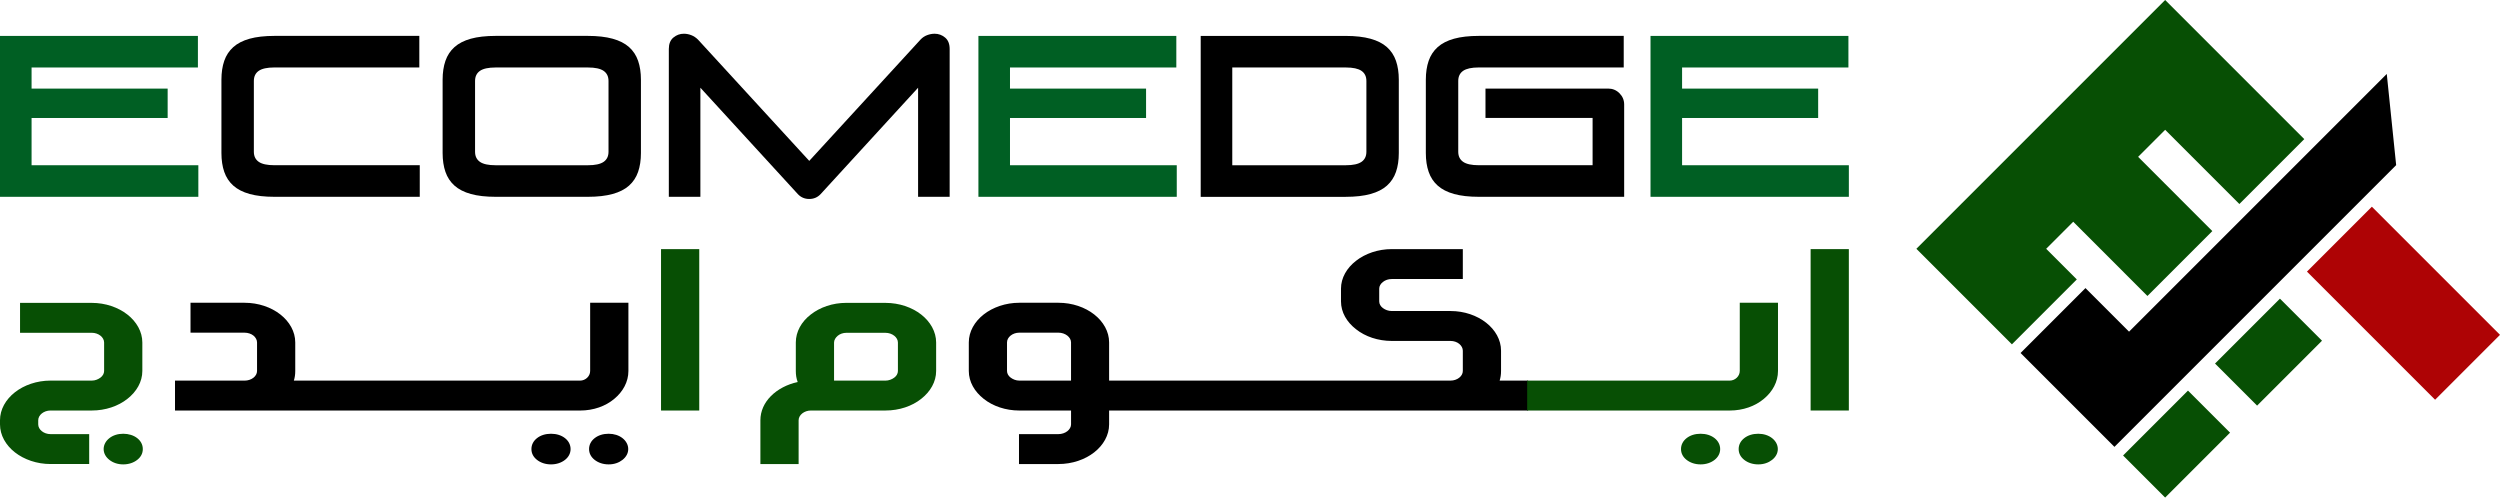
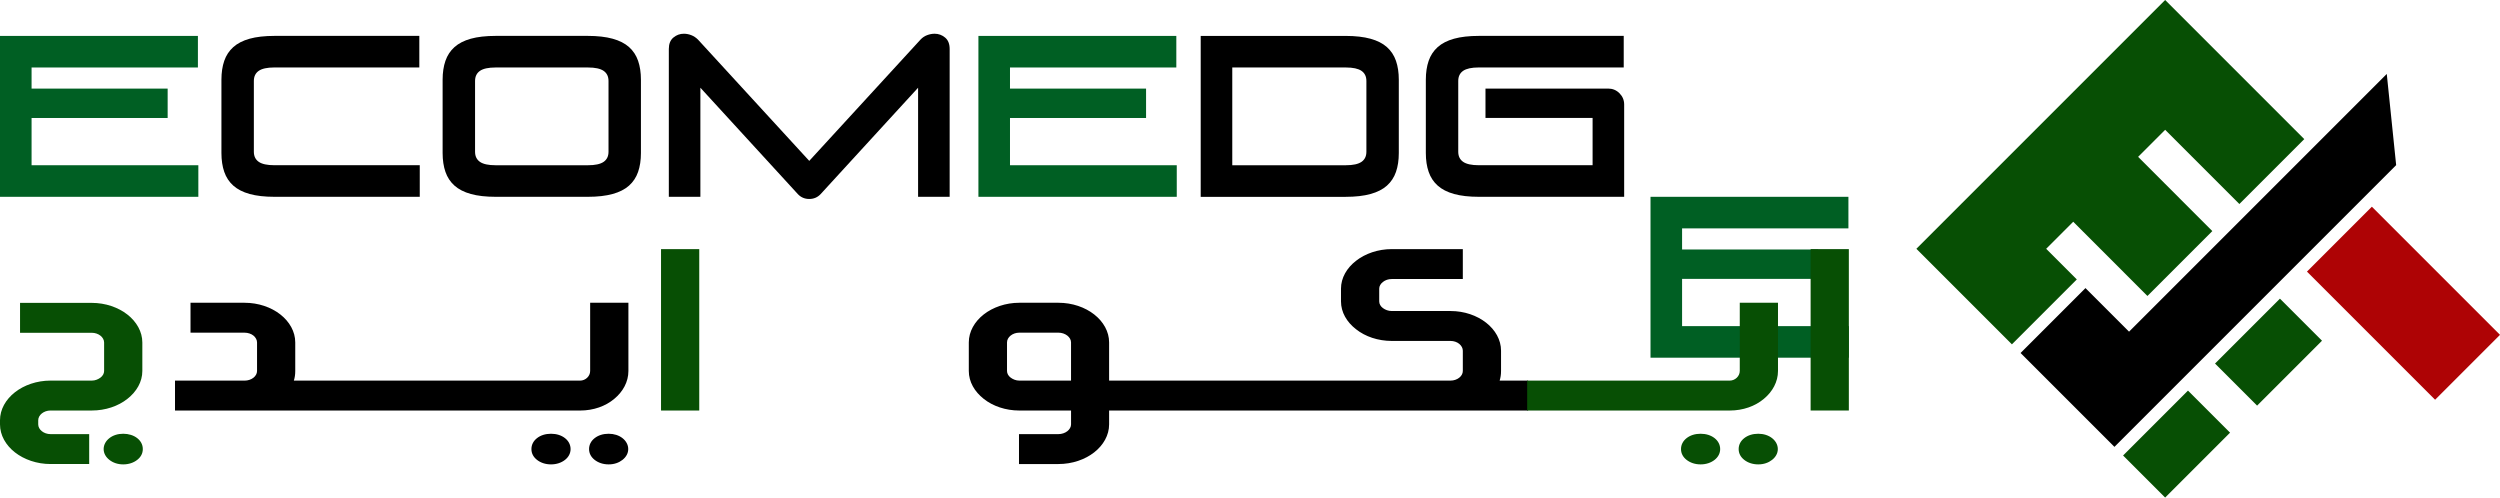
<svg xmlns="http://www.w3.org/2000/svg" id="uuid-5932fa1c-7560-424b-b674-418efee4611d" viewBox="0 0 1661.38 330.67">
  <defs>
    <style>.uuid-b70faa12-f4de-4506-8efd-2f82149331ee{fill:#074f04;}.uuid-f3f73144-f635-4b30-a46e-c012aceb7963{fill:#ae0305;}.uuid-25ecca8a-9912-46ec-85f6-adbc0eb5bbb5{fill:#005f23;}</style>
  </defs>
  <path class="uuid-25ecca8a-9912-46ec-85f6-adbc0eb5bbb5" d="M0,130.79V23.87h131.52v20.98H20.98v14.03h90.43v19.53H20.98v31.4h110.83v20.98H0Z" />
  <path d="M182.45,130.79c-6.56,0-12.08-.63-16.57-1.88-4.48-1.25-8.1-3.11-10.85-5.57-2.75-2.46-4.75-5.5-6-9.12-1.25-3.62-1.88-7.79-1.88-12.52v-48.76c0-4.73.63-8.9,1.88-12.52,1.25-3.62,3.26-6.66,6-9.12,2.75-2.46,6.37-4.32,10.85-5.57,4.49-1.25,10.01-1.88,16.57-1.88h96.21v20.98h-96.36c-4.73,0-8.17.75-10.34,2.24-2.17,1.5-3.26,3.74-3.26,6.73v47.02c0,2.99,1.09,5.23,3.26,6.73,2.17,1.5,5.62,2.24,10.34,2.24h96.65v20.98h-96.5Z" />
  <path d="M329.44,130.79c-6.56,0-12.08-.63-16.57-1.88-4.48-1.25-8.1-3.11-10.85-5.57-2.75-2.46-4.75-5.5-6-9.12-1.25-3.62-1.88-7.79-1.88-12.52v-48.76c0-4.73.63-8.9,1.88-12.52,1.25-3.62,3.26-6.66,6-9.12,2.75-2.46,6.37-4.32,10.85-5.57,4.49-1.25,10.01-1.88,16.57-1.88h61.2c6.46,0,11.96.63,16.49,1.88,4.53,1.25,8.17,3.11,10.92,5.57,2.75,2.46,4.75,5.5,6,9.12,1.25,3.62,1.88,7.79,1.88,12.52v48.76c0,4.73-.63,8.9-1.88,12.52-1.25,3.62-3.26,6.66-6,9.12-2.75,2.46-6.39,4.32-10.92,5.57-4.54,1.25-10.03,1.88-16.49,1.88h-61.2ZM315.7,100.84c0,2.99,1.09,5.23,3.26,6.73,2.17,1.5,5.62,2.24,10.34,2.24h61.49c4.72,0,8.17-.75,10.34-2.24,2.17-1.49,3.26-3.74,3.26-6.73v-47.02c0-2.99-1.09-5.23-3.26-6.73-2.17-1.49-5.62-2.24-10.34-2.24h-61.49c-4.73,0-8.17.75-10.34,2.24-2.17,1.5-3.26,3.74-3.26,6.73v47.02Z" />
  <path d="M444.47,130.79V32.55c0-3.38,1.01-5.91,3.04-7.6,2.03-1.69,4.34-2.53,6.94-2.53,1.64,0,3.28.31,4.92.94,1.64.63,3.13,1.62,4.49,2.97l73.93,80.59,73.93-80.59c1.25-1.35,2.72-2.34,4.41-2.97,1.69-.63,3.35-.94,4.99-.94,2.6,0,4.92.85,6.94,2.53,2.03,1.69,3.04,4.22,3.04,7.6v98.24h-20.98V58.3l-64.82,70.75c-2.03,2.12-4.53,3.18-7.52,3.18s-5.5-1.06-7.52-3.18l-64.82-70.75v72.49h-20.98Z" />
  <path class="uuid-25ecca8a-9912-46ec-85f6-adbc0eb5bbb5" d="M650.21,130.79V23.87h131.52v20.98h-110.54v14.03h90.43v19.53h-90.43v31.4h110.83v20.98h-131.81Z" />
  <path d="M797.93,130.79V23.87h96.36c6.46,0,11.96.63,16.49,1.88,4.53,1.25,8.17,3.11,10.92,5.57,2.75,2.46,4.75,5.5,6,9.12,1.25,3.62,1.88,7.79,1.88,12.52v48.76c0,4.73-.63,8.9-1.88,12.52-1.25,3.62-3.26,6.66-6,9.12-2.75,2.46-6.39,4.32-10.92,5.57-4.53,1.25-10.03,1.88-16.49,1.88h-96.36ZM818.91,109.81h75.52c4.73,0,8.17-.75,10.35-2.24,2.17-1.49,3.26-3.74,3.26-6.73v-47.02c0-2.99-1.09-5.23-3.26-6.73-2.17-1.49-5.62-2.24-10.35-2.24h-75.52v64.96Z" />
  <path d="M982.84,130.79c-6.56,0-12.08-.63-16.57-1.88-4.49-1.25-8.1-3.11-10.85-5.57-2.75-2.46-4.75-5.5-6-9.12-1.26-3.62-1.88-7.79-1.88-12.52v-48.76c0-4.73.63-8.9,1.88-12.52,1.25-3.62,3.26-6.66,6-9.12,2.75-2.46,6.37-4.32,10.85-5.57,4.49-1.25,10.01-1.88,16.57-1.88h96.21v20.98h-96.36c-4.73,0-8.17.75-10.35,2.24-2.17,1.5-3.26,3.74-3.26,6.73v47.02c0,2.99,1.09,5.23,3.26,6.73,2.17,1.5,5.62,2.24,10.35,2.24h75.67v-31.4h-71.18v-19.53h81.6c2.89,0,5.38,1.04,7.45,3.11,2.07,2.08,3.11,4.56,3.11,7.45v61.35h-96.5Z" />
-   <path class="uuid-25ecca8a-9912-46ec-85f6-adbc0eb5bbb5" d="M1096.85,130.79V23.87h131.52v20.98h-110.54v14.03h90.43v19.53h-90.43v31.4h110.83v20.98h-131.81Z" />
+   <path class="uuid-25ecca8a-9912-46ec-85f6-adbc0eb5bbb5" d="M1096.85,130.79h131.52v20.98h-110.54v14.03h90.43v19.53h-90.43v31.4h110.83v20.98h-131.81Z" />
  <path class="uuid-b70faa12-f4de-4506-8efd-2f82149331ee" d="M61.03,201.28c9.09,0,17.55,2.99,23.65,7.76,6.09,4.77,9.91,11.4,9.91,18.59v18.91c0,7.19-3.82,13.74-9.91,18.51-6.09,4.85-14.56,7.76-23.65,7.76h-27.47c-4.44,0-8.16,2.99-8.16,6.47v2.75c0,3.48,3.72,6.47,8.16,6.47h25.71v19.88h-25.71c-9.09,0-17.55-2.99-23.65-7.76-6.09-4.77-9.91-11.4-9.91-18.59v-2.75c0-7.19,3.82-13.82,9.91-18.59,6.09-4.77,14.56-7.76,23.65-7.76h27.47c2.17,0,4.13-.81,5.68-1.94,1.55-1.13,2.48-2.75,2.48-4.45v-18.91c0-3.48-3.72-6.47-8.16-6.47H13.32v-19.88h47.71ZM91.18,291.16c2.37,1.86,3.72,4.36,3.72,7.27s-1.34,5.33-3.72,7.19c-2.38,1.86-5.58,2.99-9.29,2.99s-6.82-1.13-9.19-2.99c-2.38-1.86-3.82-4.36-3.82-7.19s1.45-5.42,3.82-7.27c2.37-1.86,5.58-2.91,9.19-2.91s6.92,1.05,9.29,2.91Z" />
  <path d="M366.17,288.25c-3.72,0-6.92,1.05-9.29,2.91-2.38,1.86-3.72,4.36-3.72,7.27s1.34,5.33,3.72,7.19c2.37,1.86,5.58,2.99,9.29,2.99s6.92-1.13,9.29-2.99c2.38-1.86,3.72-4.36,3.72-7.19s-1.34-5.42-3.72-7.27c-2.37-1.86-5.58-2.91-9.29-2.91Z" />
  <path d="M404.48,288.25c-3.72,0-6.92,1.05-9.29,2.91-2.38,1.86-3.72,4.36-3.72,7.27s1.34,5.33,3.72,7.19c2.37,1.86,5.58,2.99,9.29,2.99s6.82-1.13,9.19-2.99,3.82-4.36,3.82-7.19-1.45-5.42-3.82-7.27-5.58-2.91-9.19-2.91Z" />
  <path d="M392.19,201.2v45.35c0,3.48-3.1,6.39-6.71,6.39h-190.2c.62-1.94.93-4.04.93-6.39v-19c0-7.19-3.82-13.82-9.91-18.59-6.09-4.77-14.56-7.76-23.75-7.76h-35.94v19.88h35.94c2.17,0,4.44.73,5.89,1.94,1.45,1.21,2.38,2.83,2.38,4.53v19c0,3.48-3.72,6.39-8.26,6.39h-46.26v19.88h269.19c8.98,0,16.94-2.91,22.72-7.76,5.78-4.77,9.4-11.32,9.4-18.51v-45.35h-25.4Z" />
  <path class="uuid-b70faa12-f4de-4506-8efd-2f82149331ee" d="M439.29,272.82v-107.26h25.4v107.26h-25.4Z" />
-   <path class="uuid-b70faa12-f4de-4506-8efd-2f82149331ee" d="M588.45,201.28c9.19,0,17.66,2.99,23.75,7.76,6.09,4.77,9.91,11.4,9.91,18.59v18.91c0,7.19-3.82,13.74-9.91,18.51-6.09,4.85-14.56,7.76-23.75,7.76h-49.57c-4.44,0-8.16,2.99-8.16,6.47v29.1h-25.4v-29.1c0-6.06,2.58-11.64,7.02-16.09,4.44-4.45,10.64-7.76,17.76-9.3-.93-2.51-1.24-4.85-1.24-7.36v-18.91c0-7.19,3.72-13.82,9.91-18.59,6.09-4.77,14.46-7.76,23.65-7.76h26.02ZM562.43,221.17c-2.17,0-4.23.73-5.68,1.94-1.45,1.21-2.48,2.83-2.48,4.53v25.3h34.18c2.17,0,4.23-.81,5.78-1.94,1.55-1.13,2.48-2.75,2.48-4.45v-18.91c0-3.48-3.82-6.47-8.26-6.47h-26.02Z" />
  <path d="M996.59,252.93c.62-1.94.93-4.04.93-6.39v-13.5c0-7.19-3.82-13.82-9.91-18.59-6.09-4.77-14.46-7.76-23.65-7.76h-39.03c-2.38,0-4.34-.81-5.89-1.94-1.55-1.13-2.48-2.75-2.48-4.45v-8.49c0-1.7.93-3.23,2.48-4.45,1.55-1.21,3.51-1.94,5.89-1.94h47.19v-19.88h-47.19c-9.19,0-17.66,2.99-23.75,7.76-6.2,4.77-10.02,11.4-10.02,18.51v8.49c0,7.19,3.82,13.74,10.02,18.51,6.09,4.85,14.56,7.76,23.75,7.76h39.03c2.17,0,4.34.73,5.78,1.94,1.45,1.21,2.38,2.83,2.38,4.53v13.5c0,3.48-3.72,6.39-8.16,6.39h-226.9v-25.38c0-7.19-3.82-13.82-9.91-18.59-6.09-4.77-14.56-7.76-23.75-7.76h-26.02c-9.09,0-17.55,2.99-23.65,7.76-6.09,4.77-9.91,11.4-9.91,18.59v19c0,7.19,3.82,13.74,9.91,18.51,6.09,4.85,14.56,7.76,23.65,7.76h34.39v9.21c0,1.7-.93,3.31-2.48,4.53-1.55,1.21-3.72,1.94-5.89,1.94h-26.23v19.88h26.23c9.19,0,17.66-2.99,23.75-7.76,6.09-4.77,9.91-11.4,9.91-18.59v-9.21h278.43v-19.88h-18.9ZM711.76,252.93h-34.39c-2.17,0-4.13-.81-5.68-1.94-1.55-1.13-2.48-2.75-2.48-4.45v-19c0-3.48,3.72-6.47,8.16-6.47h26.02c2.17,0,4.34.73,5.89,1.94s2.48,2.83,2.48,4.53v25.38Z" />
  <path class="uuid-b70faa12-f4de-4506-8efd-2f82149331ee" d="M1168.44,288.25c-3.72,0-6.92,1.05-9.29,2.91-2.38,1.86-3.72,4.36-3.72,7.27s1.34,5.33,3.72,7.19c2.38,1.86,5.58,2.99,9.29,2.99s6.82-1.13,9.19-2.99c2.38-1.86,3.82-4.36,3.82-7.19s-1.45-5.42-3.82-7.27c-2.38-1.86-5.58-2.91-9.19-2.91Z" />
  <path class="uuid-b70faa12-f4de-4506-8efd-2f82149331ee" d="M1130.13,288.25c-3.72,0-6.92,1.05-9.29,2.91s-3.72,4.36-3.72,7.27,1.34,5.33,3.72,7.19c2.38,1.86,5.58,2.99,9.29,2.99s6.92-1.13,9.29-2.99c2.37-1.86,3.72-4.36,3.72-7.19s-1.34-5.42-3.72-7.27c-2.38-1.86-5.58-2.91-9.29-2.91Z" />
  <path class="uuid-b70faa12-f4de-4506-8efd-2f82149331ee" d="M1156.16,246.55c0,3.48-3.1,6.39-6.71,6.39h-134.56v19.88h134.56c8.98,0,16.94-2.91,22.72-7.76,5.78-4.77,9.4-11.32,9.4-18.51v-45.35h-25.4v45.35Z" />
  <rect class="uuid-b70faa12-f4de-4506-8efd-2f82149331ee" x="1203.25" y="165.55" width="25.4" height="107.26" />
  <polygon class="uuid-b70faa12-f4de-4506-8efd-2f82149331ee" points="1359.79 165.33 1377.76 147.36 1427.08 196.69 1470.21 153.56 1420.89 104.23 1438.86 86.26 1488.18 135.58 1531.31 92.45 1481.99 43.13 1438.86 0 1395.73 43.13 1377.76 61.1 1334.63 104.23 1316.66 122.2 1273.53 165.33 1316.66 208.46 1337.02 228.83 1380.15 185.69 1359.79 165.33" />
  <rect class="uuid-f3f73144-f635-4b30-a46e-c012aceb7963" x="1566.74" y="141.3" width="61" height="120.42" transform="translate(325.33 1188.44) rotate(-45)" />
  <rect class="uuid-b70faa12-f4de-4506-8efd-2f82149331ee" x="1477.05" y="214.25" width="61" height="39.54" transform="translate(276.07 1134.54) rotate(-45)" />
  <rect class="uuid-b70faa12-f4de-4506-8efd-2f82149331ee" x="1415.95" y="275.35" width="61" height="39.54" transform="translate(214.97 1109.23) rotate(-45)" />
  <polygon points="1414.86 220.41 1385.9 191.45 1342.77 234.58 1371.73 263.54 1405.15 296.96 1448.28 253.83 1592.37 109.74 1586.13 49.14 1414.86 220.41" />
</svg>